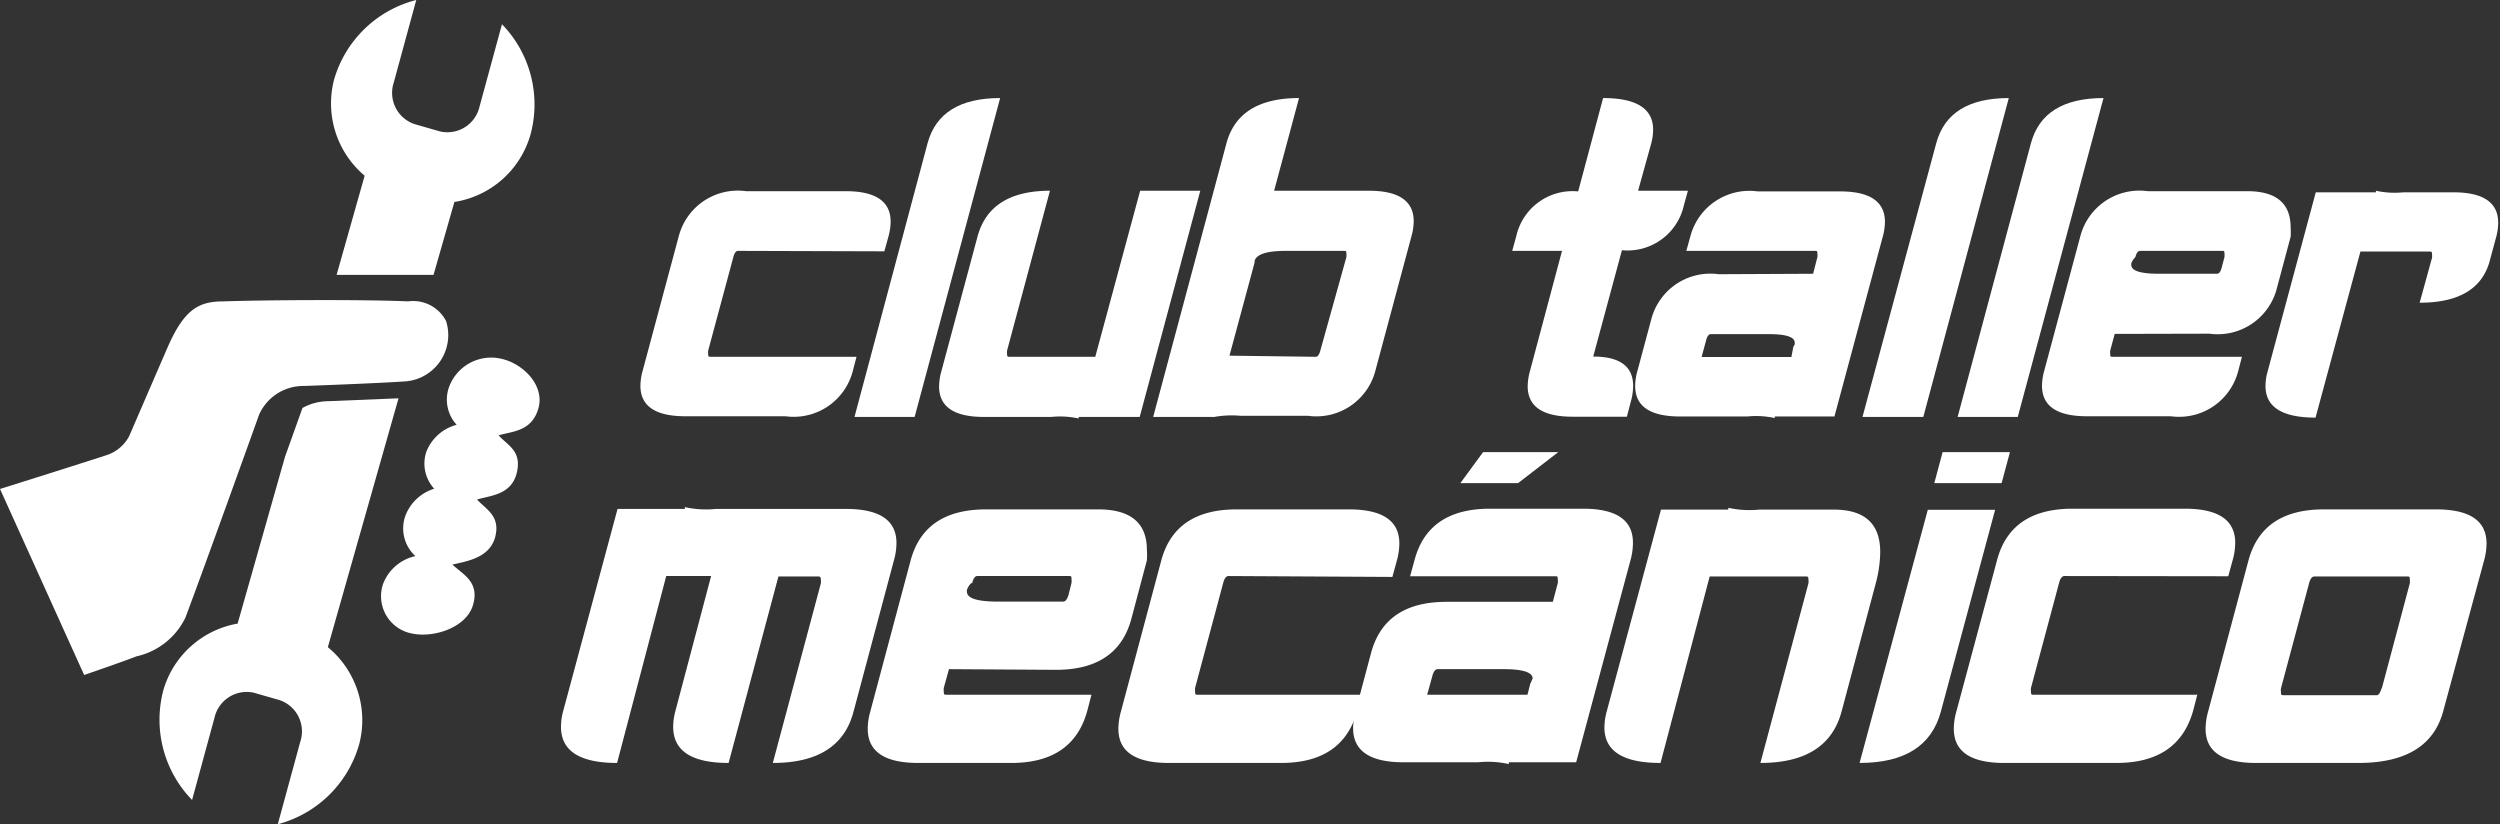
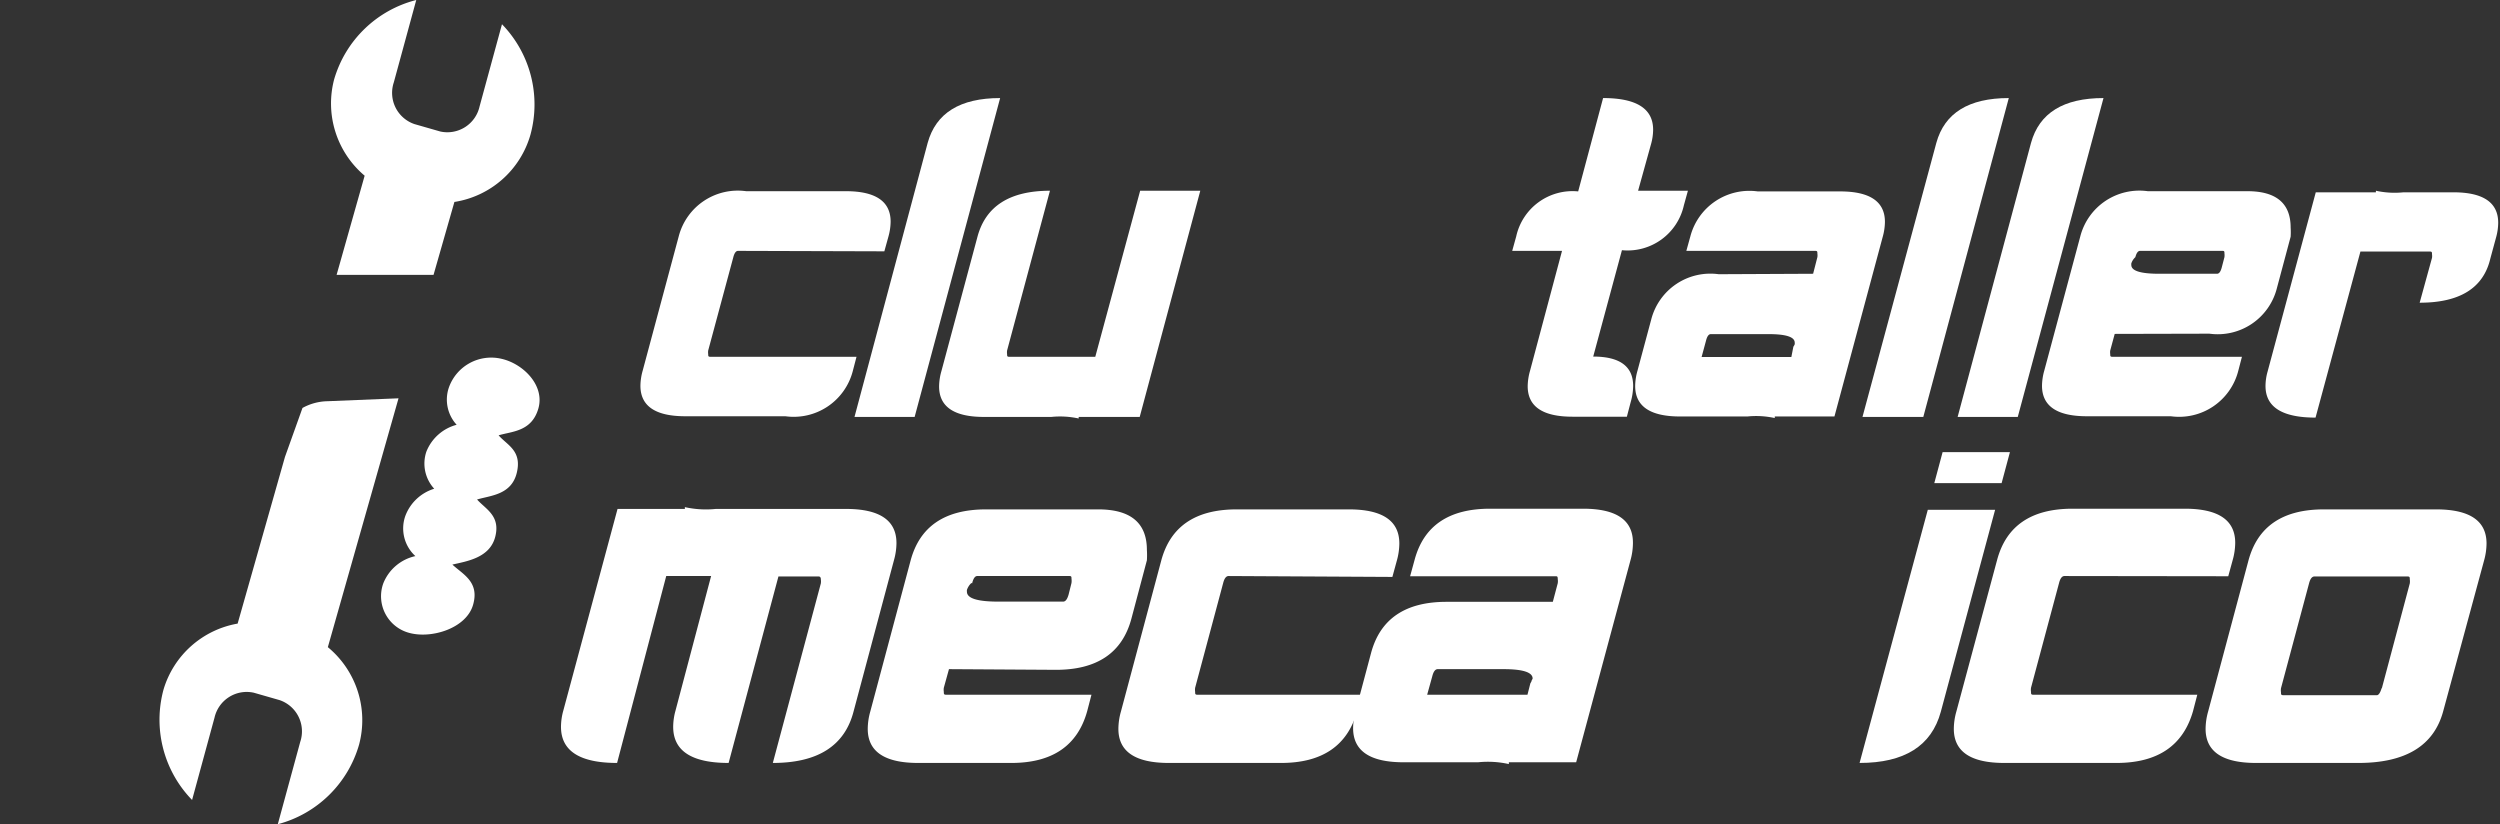
<svg xmlns="http://www.w3.org/2000/svg" viewBox="0 0 111.41 36.73">
  <rect x="0" y="0" width="111.41" height="36.73" fill="#333333" stroke="none" />
  <defs>
    <style>.cls-1{fill:#fff;}</style>
  </defs>
  <title>ctm</title>
  <g id="Capa_2" data-name="Capa 2">
    <g id="bkg">
      <path class="cls-1" d="M31.69,25.67h-2L27.5,34Q25,34,25,32.39a2.71,2.71,0,0,1,.1-.71l2.42-9h3l0-.08a4.36,4.36,0,0,0,1.38.08h5.8q2.25,0,2.25,1.52a2.87,2.87,0,0,1-.11.76l-1.8,6.74Q37.45,34,34.44,34l2.14-8a.61.61,0,0,0,0-.18q0-.13-.1-.13H34.69L32.47,34Q30,34,30,32.39a2.71,2.71,0,0,1,.1-.71Z" />
      <path class="cls-1" d="M42.29,29.82l-.23.83a.62.62,0,0,0,0,.18c0,.09,0,.13.1.13h6.48l-.19.73Q47.81,34,45.07,34H40.92q-2.25,0-2.25-1.52a2.87,2.87,0,0,1,.11-.76l1.8-6.74q.61-2.28,3.36-2.28h5q2.17,0,2.17,1.81a3.55,3.55,0,0,1,0,.46l-.69,2.6q-.61,2.28-3.36,2.28Zm1-3.84a.74.74,0,0,0-.2.31.34.34,0,0,0,0,.08q0,.44,1.39.44h2.9c.1,0,.18-.1.24-.31l.13-.52a.72.72,0,0,0,0-.19c0-.08,0-.12-.09-.12H43.55Q43.4,25.67,43.32,26Z" />
      <path class="cls-1" d="M54.75,25.67q-.16,0-.24.31l-1.25,4.67a.62.62,0,0,0,0,.18c0,.09,0,.13.1.13h7.31l-.19.73Q59.84,34,57.09,34h-5q-2.25,0-2.25-1.52a2.87,2.87,0,0,1,.11-.76l1.8-6.74q.61-2.28,3.36-2.28h5q2.25,0,2.25,1.52a2.89,2.89,0,0,1-.11.76l-.2.73Z" />
-       <path class="cls-1" d="M78.45,34l2.14-8a.61.61,0,0,0,0-.18c0-.09,0-.13-.1-.13h-4.3L74,34q-2.5,0-2.5-1.58a2.71,2.71,0,0,1,.1-.71l2.42-9h3l0-.08a4.36,4.36,0,0,0,1.38.08h3.32q2.07,0,2.07,1.89A5.56,5.56,0,0,1,83.59,26l-1.52,5.7Q81.46,34,78.45,34Z" />
      <path class="cls-1" d="M92,25.67q-.16,0-.24.31l-1.25,4.67a.62.62,0,0,0,0,.18c0,.09,0,.13.1.13h7.31l-.19.73Q97.07,34,94.32,34h-5q-2.25,0-2.25-1.52a2.87,2.87,0,0,1,.11-.76L89,24.95q.61-2.28,3.36-2.28h5q2.25,0,2.25,1.52a2.89,2.89,0,0,1-.11.76l-.2.73Z" />
      <path class="cls-1" d="M108.88,31.69Q108.26,34,105.1,34h-4.56q-2.25,0-2.25-1.52a2.87,2.87,0,0,1,.11-.76l1.8-6.74q.61-2.28,3.36-2.28h5q2.25,0,2.25,1.52a2.89,2.89,0,0,1-.11.76Zm-2.74-1L107.39,26a.61.61,0,0,0,0-.18c0-.09,0-.13-.1-.13h-4.15q-.16,0-.24.31l-1.25,4.67a.62.62,0,0,0,0,.18c0,.09,0,.13.1.13h4.15C106,31,106.08,30.86,106.14,30.65Z" />
      <path class="cls-1" d="M82.87,34q3,0,3.62-2.28l2.42-9h-3Z" />
      <polygon class="cls-1" points="86.57 20.15 86.2 21.53 89.2 21.53 89.57 20.15 86.57 20.15" />
-       <polygon class="cls-1" points="69.44 20.15 66.09 20.15 65.08 21.53 67.65 21.53 69.44 20.15" />
      <path class="cls-1" d="M70.55,22.67H66.4q-2.75,0-3.36,2.28l-.2.73h6.48c.07,0,.1,0,.1.13a.61.61,0,0,1,0,.18l-.22.83H64.46q-2.75,0-3.36,2.28l-.69,2.59a2.87,2.87,0,0,0-.11.76q0,1.52,2.25,1.52h3.32a4.29,4.29,0,0,1,1.37.08l0-.08h3l2.42-9a2.89,2.89,0,0,0,.11-.76Q72.79,22.67,70.55,22.67Zm-2.29,7.66a.53.53,0,0,1-.06.12l-.13.51H63.6l.23-.83q.08-.31.24-.31H67q1.3,0,1.3.42A.34.34,0,0,1,68.25,30.33Z" />
      <path class="cls-1" d="M67.39,11.18l.18-.65a2.57,2.57,0,0,1,2.76-2l1.11-4.16q2.23,0,2.23,1.41a2.43,2.43,0,0,1-.09.63L73,8.5h2.22l-.18.65a2.57,2.57,0,0,1-2.76,2L71,15.89q1.78,0,1.78,1.31a2.7,2.7,0,0,1-.11.72l-.17.65H70.08q-2,0-2-1.36a2.59,2.59,0,0,1,.1-.67l1.43-5.36Z" />
      <path class="cls-1" d="M80.8,12.2l.19-.74a.56.56,0,0,0,0-.16c0-.08,0-.12-.09-.12H75.15l.18-.65a2.72,2.72,0,0,1,3-2H82q2,0,2,1.36a2.58,2.58,0,0,1-.1.67l-2.15,8H79.09l0,.07a3.86,3.86,0,0,0-1.22-.07h-3q-2,0-2-1.36a2.55,2.55,0,0,1,.1-.67l.62-2.31a2.72,2.72,0,0,1,3-2Zm-.88,3.25a.47.47,0,0,0,.06-.11.32.32,0,0,0,0-.07q0-.38-1.16-.38H76.24c-.09,0-.16.09-.21.28l-.2.74h4Z" />
      <path class="cls-1" d="M85.71,18.58H83L86.29,6.37q.55-2,3.23-2Z" />
      <path class="cls-1" d="M89.92,18.58H87.24L90.51,6.37q.55-2,3.23-2Z" />
      <path class="cls-1" d="M94.24,14.88l-.2.74a.57.57,0,0,0,0,.16c0,.08,0,.12.09.12h5.78l-.17.65a2.72,2.72,0,0,1-3,2H93q-2,0-2-1.36a2.55,2.55,0,0,1,.1-.67l1.61-6a2.72,2.72,0,0,1,3-2h4.44q1.93,0,1.93,1.62a3.13,3.13,0,0,1,0,.41l-.62,2.32a2.72,2.72,0,0,1-3,2Zm.92-3.42a.65.65,0,0,0-.18.28.28.28,0,0,0,0,.07q0,.39,1.24.39H98.8c.09,0,.16-.09.21-.28l.12-.46a.66.66,0,0,0,0-.17c0-.07,0-.11-.08-.11H95.37C95.28,11.18,95.21,11.27,95.16,11.46Z" />
      <path class="cls-1" d="M107.83,13.49l.55-2a.55.55,0,0,0,0-.16c0-.08,0-.12-.09-.12h-3.1l-2,7.4q-2.23,0-2.23-1.41a2.4,2.4,0,0,1,.09-.63l2.15-8h2.68l0-.07a3.88,3.88,0,0,0,1.23.07h2.22q2,0,2,1.36a2.54,2.54,0,0,1-.1.67l-.25.92Q110.52,13.49,107.83,13.49Z" />
      <path class="cls-1" d="M32.89,11.18c-.09,0-.16.09-.21.28l-1.12,4.16a.57.57,0,0,0,0,.16c0,.08,0,.12.09.12h6.52l-.17.65a2.72,2.72,0,0,1-3,2H30.54q-2,0-2-1.36a2.55,2.55,0,0,1,.1-.67l1.61-6a2.72,2.72,0,0,1,3-2h4.44q2,0,2,1.36a2.58,2.58,0,0,1-.1.67l-.18.65Z" />
      <path class="cls-1" d="M40.76,18.58H38.08L41.34,6.37q.55-2,3.23-2Z" />
      <path class="cls-1" d="M46.79,8.5l-1.91,7.12a.57.57,0,0,0,0,.16c0,.08,0,.12.09.12h3.84l2-7.4h2.68l-2.7,10.08H48.07l0,.07a3.86,3.86,0,0,0-1.22-.07h-3q-2,0-2-1.36a2.55,2.55,0,0,1,.1-.67l1.61-6Q44.11,8.5,46.79,8.5Z" />
-       <path class="cls-1" d="M54.08,18.58H51.39L54.66,6.37q.55-2,3.23-2L56.78,8.5H61q2,0,2,1.36a2.58,2.58,0,0,1-.1.67l-1.61,6a2.72,2.72,0,0,1-3,2h-3a4.41,4.41,0,0,0-1.28.07Zm4.55-2.68c.09,0,.16-.09.21-.28L60,11.46a.56.56,0,0,0,0-.16c0-.08,0-.12-.09-.12H57.3q-1.27,0-1.39.45a.33.33,0,0,0,0,.07v0l-1.12,4.15Z" />
      <path class="cls-1" d="M5.57,23.77" />
      <path class="cls-1" d="M14.61,28.84l3.15-11.09-3.17.13a2.39,2.39,0,0,0-1.11.3l-.78,2.18-2.11,7.43a4.2,4.2,0,0,0-3.3,2.93,5.13,5.13,0,0,0,1.27,4.93l1-3.67a1.47,1.47,0,0,1,1.75-1.11l1.15.33a1.47,1.47,0,0,1,.92,1.86l-1,3.67A5.13,5.13,0,0,0,16,33.19,4.22,4.22,0,0,0,14.61,28.84Z" />
      <path class="cls-1" d="M22.37,1.08l-1,3.67a1.47,1.47,0,0,1-1.75,1.11l-1.15-.33a1.47,1.47,0,0,1-.92-1.86l1-3.67a5.13,5.13,0,0,0-3.66,3.54,4.21,4.21,0,0,0,1.36,4.29L15,12.25c1.44,0,3,0,4.32,0L20.25,9A4.2,4.2,0,0,0,23.64,6,5.13,5.13,0,0,0,22.37,1.08Z" />
      <path class="cls-1" d="M18.52,24.78A2,2,0,0,0,17.08,26a1.69,1.69,0,0,0,1.18,2.21c1,.26,2.52-.22,2.82-1.25s-.45-1.36-.92-1.8c.65-.15,1.67-.3,1.91-1.24s-.43-1.23-.81-1.66c.59-.18,1.53-.2,1.77-1.19s-.43-1.23-.81-1.67c.59-.18,1.47-.16,1.77-1.19s-.67-2-1.64-2.22A2,2,0,0,0,20,17.28a1.66,1.66,0,0,0,.35,1.65A2,2,0,0,0,19,20.13a1.66,1.66,0,0,0,.35,1.65A2,2,0,0,0,18.06,23a1.67,1.67,0,0,0,.46,1.79Z" />
-       <path class="cls-1" d="M0,21.79s2.91-.91,4.76-1.51a1.75,1.75,0,0,0,1-.85s.81-1.88,1.73-4c.75-1.69,1.4-2,2.49-2,1.79-.06,6.12-.09,8.21,0a1.65,1.65,0,0,1,1.69.88A2.07,2.07,0,0,1,18,17c-.88.06-3,.15-4.45.2a2.16,2.16,0,0,0-2,1.27S9,25.58,8.26,27.53a3.19,3.19,0,0,1-2.18,1.72c-.39.16-2.33.83-2.33.83L0,21.79Z" />
    </g>
  </g>
</svg>